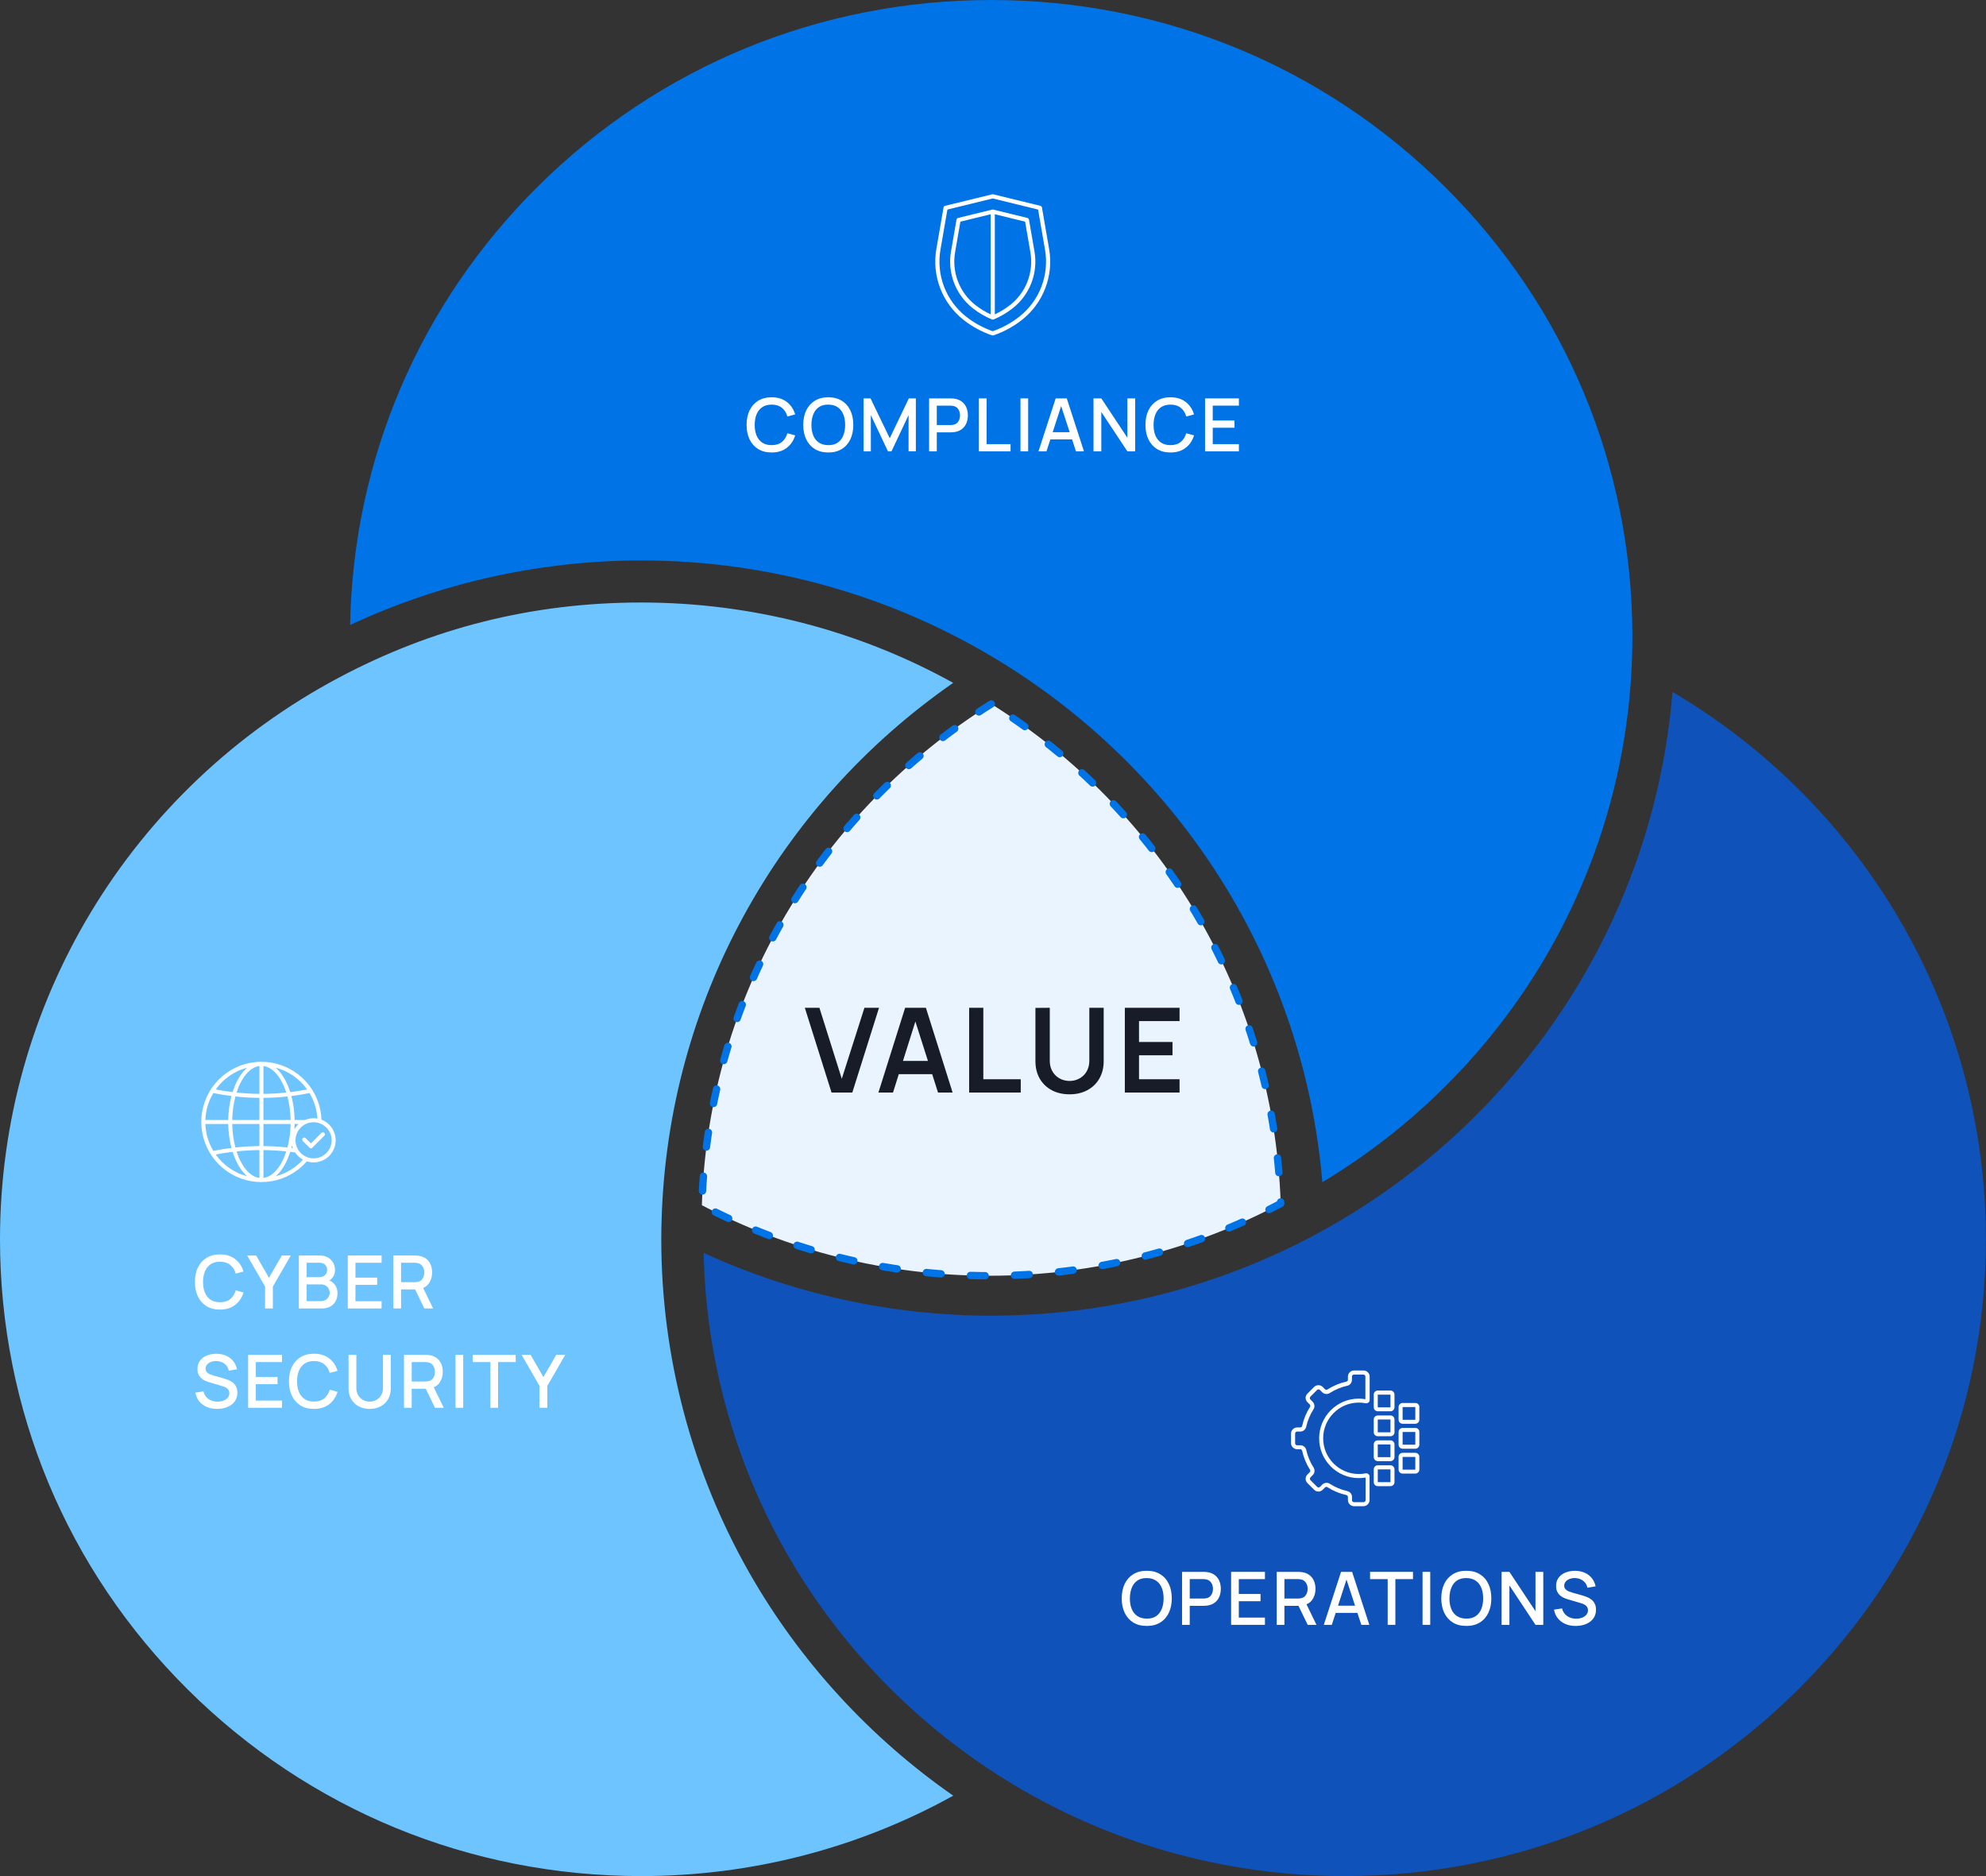
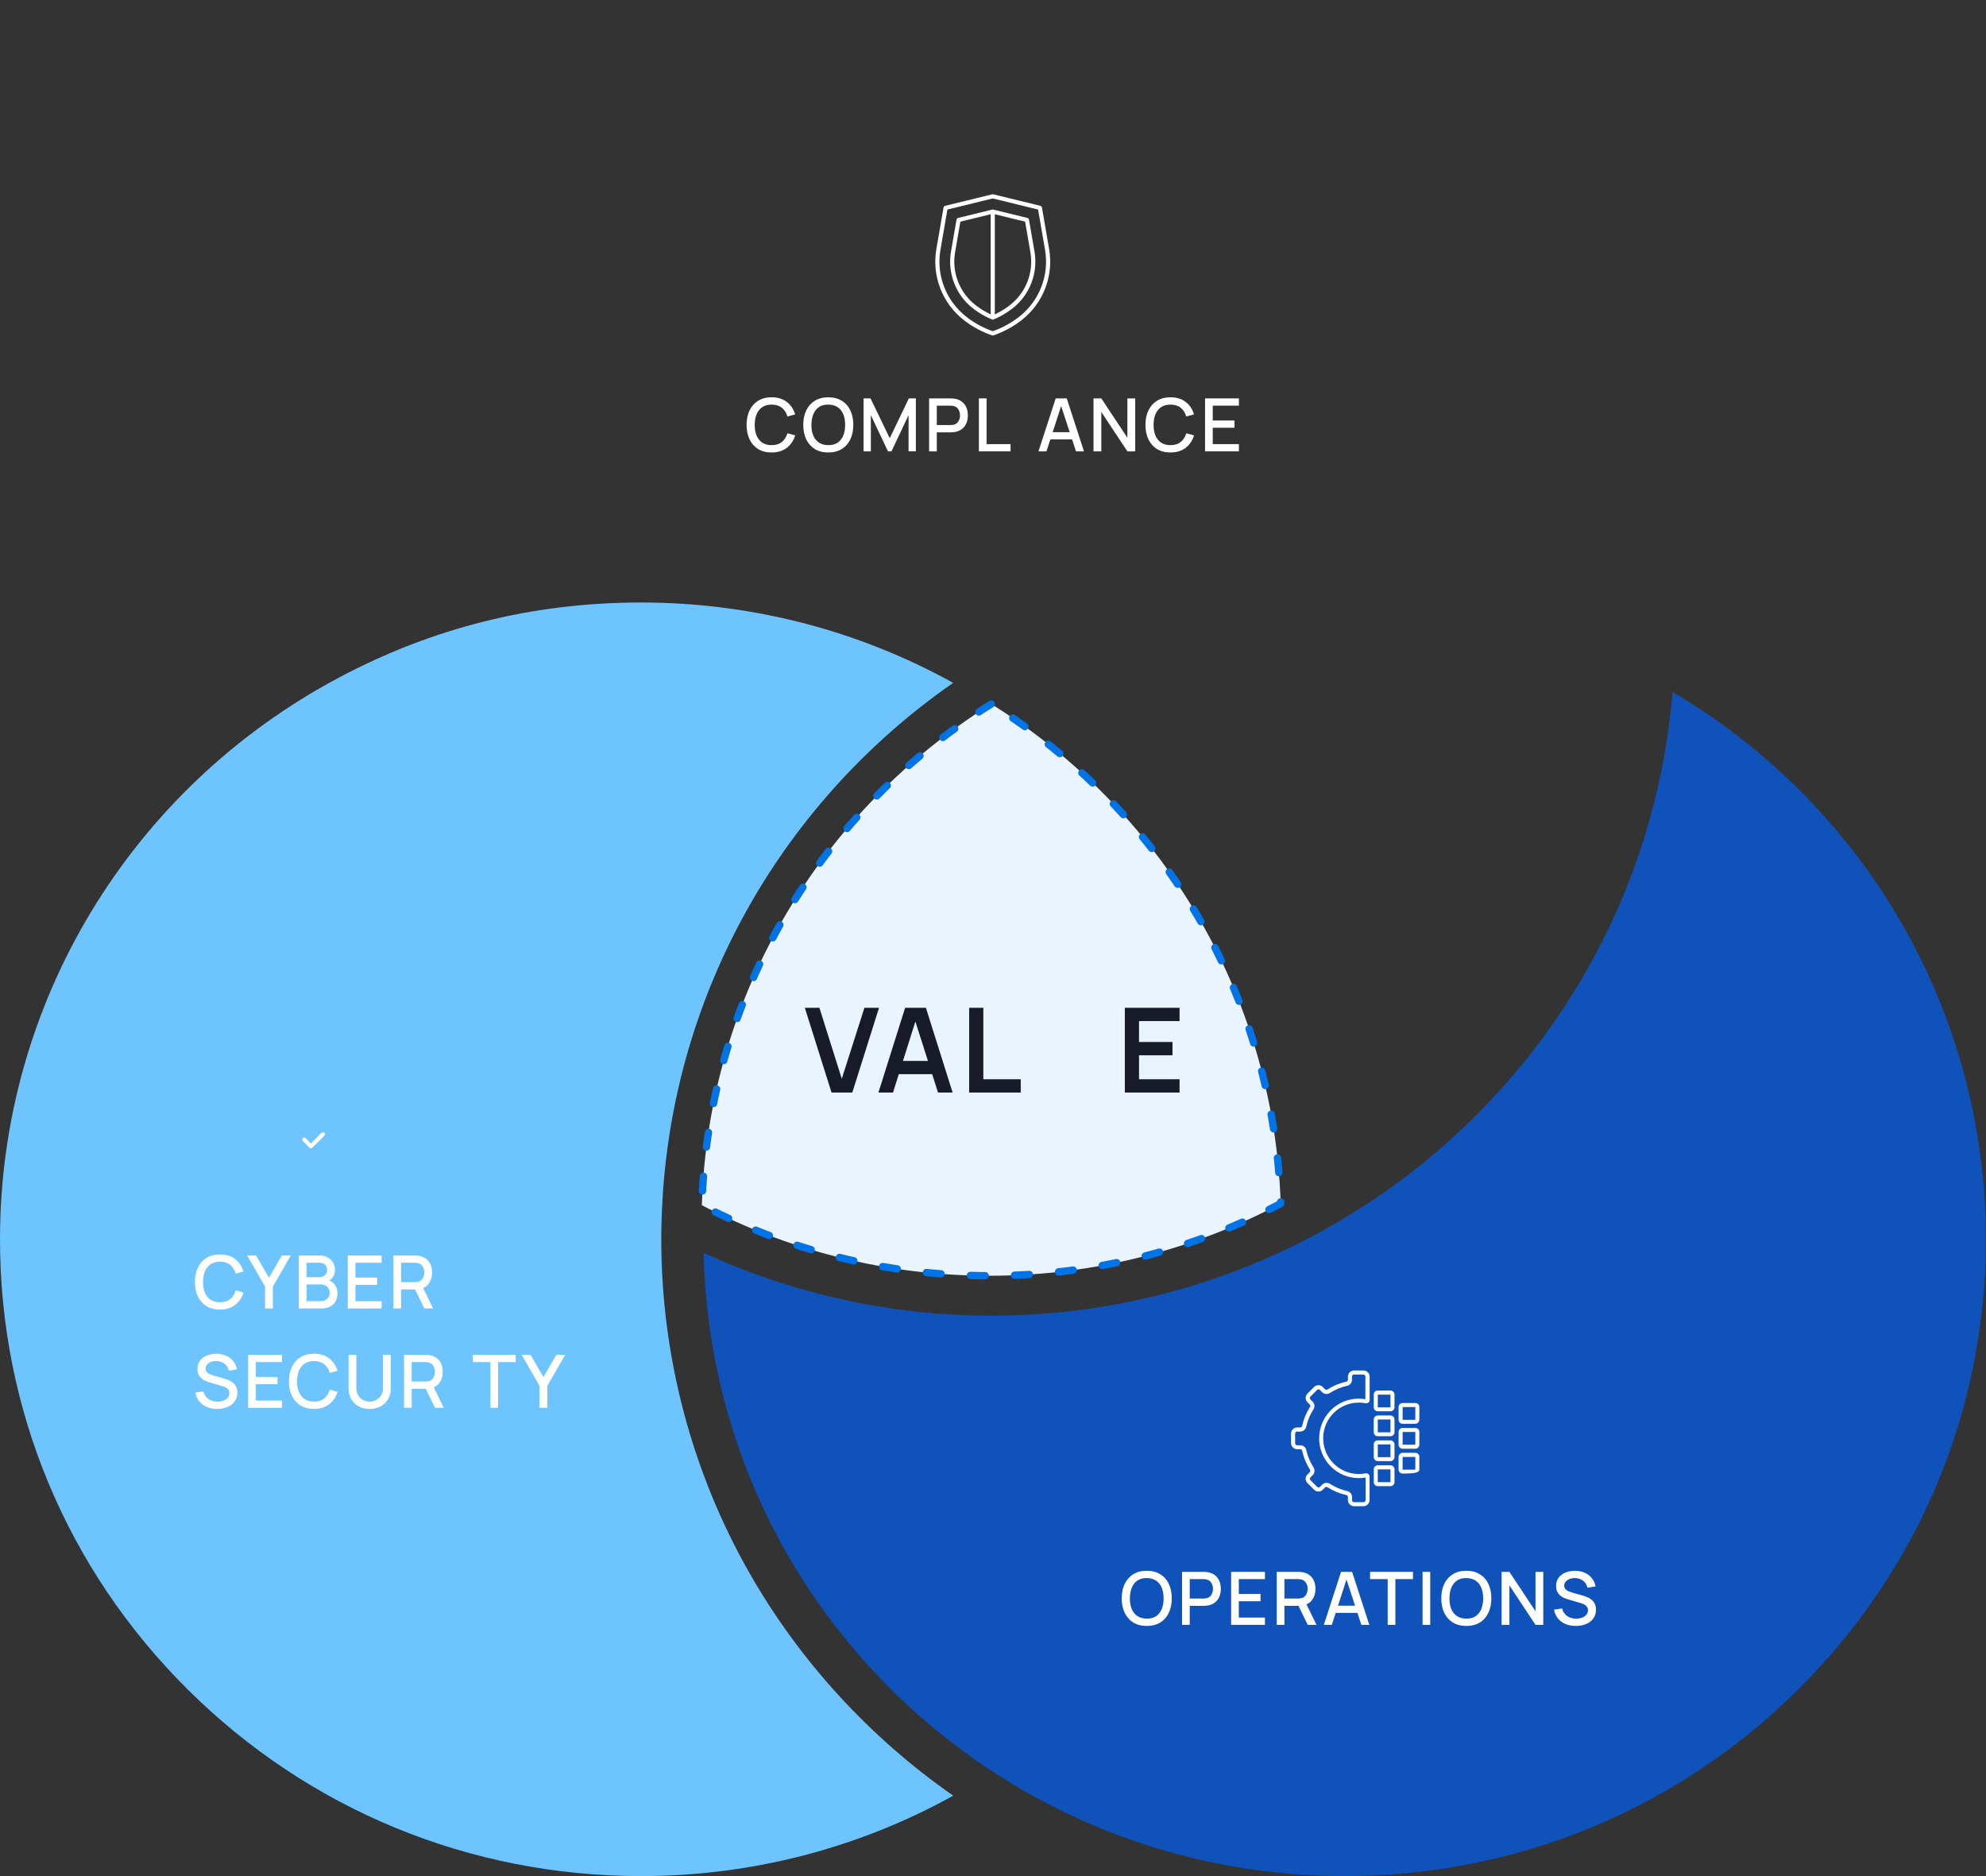
<svg xmlns="http://www.w3.org/2000/svg" width="540" height="510" viewBox="0 0 540 510" fill="none">
  <rect x="0" y="0" width="540" height="510" fill="#333333" stroke="none" />
  <g clip-path="url(#clip0_6367_4463)">
-     <path d="M269.518 0C222.956 0 179.17 18.002 146.234 50.704C114.075 82.635 96.017 124.853 95.197 169.9C119.816 158.399 146.982 152.356 174.35 152.356C209.372 152.356 243.517 162.099 273.058 180.515C322.843 211.561 354.686 263.708 359.549 321.37C382.744 307.454 402.486 288.267 417.004 265.451C433.58 239.406 442.832 209.318 443.767 178.429C443.825 176.443 443.854 174.7 443.854 173.1C443.854 126.868 425.724 83.393 392.787 50.69C359.866 18.002 316.08 0 269.518 0Z" fill="#0073E6" />
    <path d="M203.746 427.55C188.077 400.034 179.803 368.688 179.803 336.885C179.803 335.171 179.832 333.328 179.904 331.214C181.688 272.751 211.128 219.004 259.172 185.63C233.316 171.314 204.178 163.785 174.35 163.785C144.522 163.785 117.327 170.829 92.233 184.158C35.339 214.375 0 272.894 0 336.885C0 383.118 18.13 426.593 51.066 459.296C84.002 491.998 127.773 510 174.35 510C204.192 510 233.33 502.471 259.187 488.141C236.467 472.325 217.416 451.538 203.746 427.55Z" fill="#6DC4FF" />
    <path d="M454.76 188.073C452.343 217.718 442.746 246.421 426.731 271.566C409.522 298.611 385.42 320.87 357.045 335.942C355.463 336.785 353.808 337.628 352.168 338.443L351.966 338.543L351.894 338.571C350.499 339.257 349.016 339.957 347.491 340.657L346.757 340.986L346.513 341.1C345.218 341.686 343.894 342.272 342.57 342.829L342.268 342.957L341.621 343.229C338.326 344.6 334.987 345.9 331.707 347.058L331.289 347.201L331.045 347.286C329.635 347.772 328.196 348.258 326.771 348.715C326.368 348.844 325.965 348.972 325.548 349.101C324.21 349.515 322.901 349.915 321.591 350.286L321.203 350.401C320.929 350.486 320.656 350.558 320.368 350.644C318.584 351.144 316.958 351.587 315.404 351.972L315.318 352.001C313.649 352.415 311.936 352.83 310.095 353.23C309.85 353.287 309.605 353.33 309.361 353.387L308.943 353.472C307.62 353.758 306.282 354.03 304.943 354.287C304.411 354.387 303.893 354.487 303.361 354.587C302.094 354.815 300.828 355.03 299.548 355.244L299.087 355.315C298.742 355.373 298.396 355.43 298.051 355.487C296.252 355.758 294.612 355.987 293.015 356.187L292.799 356.216C291.13 356.416 289.403 356.616 287.49 356.801C287.159 356.83 286.813 356.858 286.482 356.887L285.964 356.93C284.684 357.044 283.403 357.144 282.123 357.23C281.518 357.273 280.914 357.301 280.31 357.344C279.043 357.416 277.792 357.473 276.525 357.516H276.022C275.633 357.544 275.259 357.573 274.871 357.573C272.885 357.63 271.13 357.659 269.475 357.659C242.496 357.659 215.66 351.772 191.314 340.571C191.919 369.131 199.646 397.19 213.732 421.935C227.977 446.966 248.481 468.282 273.029 483.583C300.742 500.871 332.757 510 365.621 510C412.184 510 455.969 491.998 488.905 459.296C521.841 426.593 539.971 383.132 539.971 336.885C539.971 275.466 507.539 219.247 454.717 188.059L454.76 188.073Z" fill="#0F52BA" />
    <path d="M269.533 191.373C223.575 220.033 192.595 270.18 190.84 327.627C214.207 339.857 240.827 346.801 269.087 346.801C297.346 346.801 324.642 339.7 348.225 327.17C346.326 269.923 315.376 219.976 269.533 191.387V191.373Z" fill="#EAF4FF" stroke="#0073E6" stroke-width="2" stroke-linecap="round" stroke-linejoin="round" stroke-dasharray="4 8" />
    <path d="M305.847 297V273.96H320.727V277.576H309.703V283.256H318.807V286.872H309.703V293.384H320.727V297H305.847Z" fill="#181C28" />
-     <path d="M290.816 297.48C288.981 297.48 287.365 297.107 285.968 296.36C284.581 295.613 283.493 294.563 282.704 293.208C281.925 291.853 281.536 290.264 281.536 288.44V273.992L285.44 273.96V288.344C285.44 289.208 285.584 289.981 285.872 290.664C286.17 291.347 286.57 291.928 287.072 292.408C287.573 292.877 288.149 293.235 288.8 293.48C289.45 293.725 290.122 293.848 290.816 293.848C291.53 293.848 292.208 293.725 292.848 293.48C293.498 293.224 294.074 292.861 294.576 292.392C295.077 291.912 295.472 291.331 295.76 290.648C296.048 289.965 296.192 289.197 296.192 288.344V273.96H300.096V288.44C300.096 290.264 299.701 291.853 298.912 293.208C298.133 294.563 297.045 295.613 295.648 296.36C294.261 297.107 292.65 297.48 290.816 297.48Z" fill="#181C28" />
    <path d="M263.513 297V273.96H267.369V293.384H277.545V297H263.513Z" fill="#181C28" />
    <path d="M238.844 297L246.108 273.96H251.756L259.02 297H255.052L248.46 276.328H249.324L242.812 297H238.844ZM242.892 292.008V288.408H254.988V292.008H242.892Z" fill="#181C28" />
    <path d="M226.098 297L218.834 273.96H222.802L228.882 293.256L235.042 273.96H239.01L231.746 297H226.098Z" fill="#181C28" />
-     <path d="M87.416 304.375C87.273 300.571 85.807 296.937 83.271 294.098C80.736 291.26 77.289 289.395 73.525 288.825C69.762 288.255 65.918 289.016 62.655 290.977C59.393 292.937 56.917 295.975 55.654 299.565C54.391 303.156 54.42 307.075 55.737 310.646C57.054 314.217 59.575 317.217 62.866 319.129C66.158 321.041 70.013 321.744 73.768 321.118C77.522 320.491 80.94 318.575 83.433 315.698C84.022 315.889 84.637 315.987 85.256 315.987C86.66 315.989 88.019 315.499 89.099 314.602C90.179 313.706 90.91 312.459 91.167 311.08C91.424 309.7 91.189 308.274 90.504 307.049C89.819 305.824 88.726 304.878 87.416 304.375ZM58.008 312.856C56.674 310.644 55.927 308.128 55.838 305.547H62.057C62.088 307.744 62.383 309.929 62.935 312.056C61.325 312.255 59.674 312.522 58.008 312.856ZM58.008 297.141C59.636 297.47 61.288 297.738 62.935 297.944C62.383 300.071 62.089 302.256 62.057 304.453H55.838C55.928 301.871 56.675 299.354 58.008 297.141ZM63.151 305.547H70.537V311.551C68.357 311.568 66.18 311.695 64.014 311.932C63.471 309.846 63.181 307.702 63.151 305.547V305.547ZM70.537 304.454H63.151C63.181 302.299 63.471 300.155 64.014 298.07C66.18 298.305 68.355 298.432 70.537 298.45V304.454ZM71.63 305.547H79.016C78.986 307.703 78.696 309.846 78.153 311.932C75.986 311.696 73.809 311.569 71.63 311.551V305.547ZM71.63 304.454V298.449C73.81 298.431 75.987 298.305 78.153 298.069C78.696 300.155 78.986 302.298 79.016 304.453L71.63 304.454ZM71.63 297.356V289.786C74.255 290.129 76.531 292.932 77.841 297.001C75.779 297.219 73.709 297.337 71.63 297.355V297.356ZM70.537 289.786V297.355C68.463 297.338 66.392 297.22 64.326 297.002C65.636 292.932 67.913 290.131 70.537 289.786V289.786ZM70.537 312.645V320.215C67.913 319.871 65.636 317.069 64.327 313C66.383 312.781 68.458 312.662 70.537 312.644V312.645ZM71.63 320.215V312.644C73.708 312.662 75.783 312.781 77.841 312.999C76.531 317.068 74.254 319.869 71.63 320.214V320.215ZM79.41 311.344C79.47 311.603 79.547 311.857 79.641 312.106C79.502 312.087 79.367 312.07 79.233 312.053C79.294 311.819 79.353 311.582 79.41 311.344ZM80.11 305.548H81.209C80.749 305.968 80.357 306.456 80.047 306.996C80.08 306.52 80.101 306.036 80.11 305.547V305.548ZM82.918 304.454H80.11C80.079 302.257 79.784 300.072 79.232 297.945C80.879 297.74 82.53 297.472 84.157 297.143C85.423 299.246 86.16 301.623 86.306 304.072C85.164 303.868 83.987 304 82.918 304.453V304.454ZM83.507 296.156C81.989 296.452 80.452 296.696 78.919 296.882C78.007 294.012 76.63 291.685 74.972 290.248C78.424 291.153 81.445 293.245 83.507 296.156ZM67.195 290.248C65.538 291.686 64.159 294.012 63.248 296.883C61.714 296.695 60.177 296.452 58.659 296.156C60.721 293.244 63.743 291.151 67.194 290.247L67.195 290.248ZM58.659 313.844C60.211 313.543 61.749 313.3 63.248 313.119C64.159 315.989 65.536 318.316 67.194 319.752C63.742 318.847 60.721 316.755 58.659 313.844ZM74.983 319.745C76.637 318.307 78.011 315.982 78.92 313.116C79.34 313.166 79.782 313.226 80.254 313.294C80.793 314.107 81.521 314.777 82.377 315.246C80.401 317.432 77.832 318.995 74.983 319.745ZM85.256 314.894C84.284 314.893 83.335 314.605 82.527 314.065C81.719 313.525 81.089 312.757 80.718 311.859C80.346 310.962 80.249 309.974 80.438 309.021C80.628 308.068 81.096 307.192 81.783 306.505C82.47 305.818 83.346 305.35 84.299 305.16C85.252 304.97 86.24 305.068 87.138 305.439C88.035 305.811 88.803 306.441 89.343 307.249C89.883 308.056 90.172 309.006 90.172 309.978C90.171 311.282 89.653 312.532 88.731 313.453C87.81 314.375 86.56 314.893 85.256 314.894Z" fill="white" />
    <path d="M87.409 307.965L84.54 310.834L83.106 309.401C83.004 309.298 82.865 309.241 82.72 309.241C82.575 309.241 82.436 309.298 82.333 309.401C82.231 309.503 82.173 309.643 82.173 309.788C82.173 309.933 82.231 310.072 82.333 310.174L84.153 311.994C84.204 312.045 84.264 312.085 84.33 312.113C84.397 312.14 84.468 312.154 84.539 312.154C84.611 312.154 84.682 312.14 84.749 312.113C84.815 312.085 84.875 312.045 84.926 311.994L88.182 308.738C88.234 308.687 88.276 308.627 88.305 308.56C88.333 308.494 88.348 308.422 88.349 308.349C88.35 308.277 88.336 308.205 88.308 308.137C88.281 308.07 88.24 308.009 88.189 307.958C88.137 307.906 88.076 307.866 88.009 307.838C87.942 307.811 87.87 307.797 87.797 307.798C87.725 307.798 87.653 307.813 87.586 307.842C87.519 307.871 87.459 307.912 87.409 307.965Z" fill="white" />
    <path d="M146.698 382.7V376.75L141.828 368.3H144.268L147.758 374.35L151.248 368.3H153.688L148.818 376.75V382.7H146.698Z" fill="white" />
    <path d="M133.342 382.7V370.27H128.552V368.3H140.222V370.27H135.432V382.7H133.342Z" fill="white" />
-     <path d="M123.859 382.7V368.3H125.949V382.7H123.859Z" fill="white" />
    <path d="M109.852 382.7V368.3H115.672C115.812 368.3 115.985 368.307 116.192 368.32C116.398 368.327 116.595 368.347 116.782 368.38C117.582 368.507 118.248 368.78 118.782 369.2C119.322 369.62 119.725 370.15 119.992 370.79C120.258 371.43 120.392 372.137 120.392 372.91C120.392 374.057 120.098 375.047 119.512 375.88C118.925 376.707 118.045 377.223 116.872 377.43L116.022 377.53H111.942V382.7H109.852ZM118.272 382.7L115.432 376.84L117.542 376.3L120.662 382.7H118.272ZM111.942 375.55H115.592C115.725 375.55 115.872 375.543 116.032 375.53C116.198 375.517 116.355 375.493 116.502 375.46C116.928 375.36 117.272 375.177 117.532 374.91C117.792 374.637 117.978 374.323 118.092 373.97C118.205 373.617 118.262 373.263 118.262 372.91C118.262 372.557 118.205 372.207 118.092 371.86C117.978 371.507 117.792 371.197 117.532 370.93C117.272 370.657 116.928 370.47 116.502 370.37C116.355 370.33 116.198 370.303 116.032 370.29C115.872 370.277 115.725 370.27 115.592 370.27H111.942V375.55Z" fill="white" />
    <path d="M100.514 383C99.388 383 98.391 382.77 97.524 382.31C96.664 381.843 95.991 381.193 95.504 380.36C95.018 379.52 94.774 378.533 94.774 377.4V368.31L96.894 368.3V377.29C96.894 377.903 96.998 378.443 97.204 378.91C97.411 379.377 97.688 379.767 98.034 380.08C98.381 380.393 98.768 380.63 99.194 380.79C99.628 380.95 100.068 381.03 100.514 381.03C100.968 381.03 101.408 380.95 101.834 380.79C102.268 380.623 102.658 380.383 103.004 380.07C103.351 379.757 103.624 379.367 103.824 378.9C104.031 378.433 104.134 377.897 104.134 377.29V368.3H106.254V377.4C106.254 378.527 106.011 379.51 105.524 380.35C105.038 381.19 104.361 381.843 103.494 382.31C102.634 382.77 101.641 383 100.514 383Z" fill="white" />
    <path d="M85.375 383C83.935 383 82.708 382.687 81.695 382.06C80.682 381.427 79.905 380.547 79.365 379.42C78.832 378.293 78.565 376.987 78.565 375.5C78.565 374.013 78.832 372.707 79.365 371.58C79.905 370.453 80.682 369.577 81.695 368.95C82.708 368.317 83.935 368 85.375 368C87.035 368 88.408 368.42 89.495 369.26C90.588 370.1 91.348 371.23 91.775 372.65L89.655 373.22C89.375 372.213 88.875 371.423 88.155 370.85C87.442 370.277 86.515 369.99 85.375 369.99C84.355 369.99 83.505 370.22 82.825 370.68C82.145 371.14 81.632 371.783 81.285 372.61C80.945 373.437 80.775 374.4 80.775 375.5C80.768 376.6 80.935 377.563 81.275 378.39C81.622 379.217 82.135 379.86 82.815 380.32C83.502 380.78 84.355 381.01 85.375 381.01C86.515 381.01 87.442 380.723 88.155 380.15C88.875 379.57 89.375 378.78 89.655 377.78L91.775 378.35C91.348 379.77 90.588 380.9 89.495 381.74C88.408 382.58 87.035 383 85.375 383Z" fill="white" />
    <path d="M67.471 382.7V368.3H76.671V370.27H69.561V374.31H75.471V376.28H69.561V380.73H76.671V382.7H67.471Z" fill="white" />
    <path d="M59.02 383C57.987 383 57.053 382.823 56.22 382.47C55.393 382.11 54.71 381.6 54.17 380.94C53.636 380.273 53.29 379.483 53.13 378.57L55.31 378.24C55.53 379.12 55.99 379.807 56.69 380.3C57.39 380.787 58.206 381.03 59.14 381.03C59.72 381.03 60.253 380.94 60.74 380.76C61.227 380.573 61.617 380.31 61.91 379.97C62.21 379.623 62.36 379.21 62.36 378.73C62.36 378.47 62.313 378.24 62.22 378.04C62.133 377.84 62.01 377.667 61.85 377.52C61.697 377.367 61.507 377.237 61.28 377.13C61.06 377.017 60.816 376.92 60.55 376.84L56.86 375.75C56.5 375.643 56.133 375.507 55.76 375.34C55.386 375.167 55.043 374.943 54.73 374.67C54.423 374.39 54.173 374.047 53.98 373.64C53.786 373.227 53.69 372.727 53.69 372.14C53.69 371.253 53.916 370.503 54.37 369.89C54.83 369.27 55.45 368.803 56.23 368.49C57.01 368.17 57.883 368.01 58.85 368.01C59.823 368.023 60.693 368.197 61.46 368.53C62.233 368.863 62.873 369.343 63.38 369.97C63.893 370.59 64.246 371.343 64.44 372.23L62.2 372.61C62.1 372.07 61.886 371.607 61.56 371.22C61.233 370.827 60.833 370.527 60.36 370.32C59.886 370.107 59.373 369.997 58.82 369.99C58.286 369.977 57.797 370.057 57.35 370.23C56.91 370.403 56.556 370.647 56.29 370.96C56.03 371.273 55.9 371.633 55.9 372.04C55.9 372.44 56.017 372.763 56.25 373.01C56.483 373.257 56.77 373.453 57.11 373.6C57.456 373.74 57.8 373.857 58.14 373.95L60.8 374.7C61.133 374.793 61.51 374.92 61.93 375.08C62.357 375.233 62.767 375.45 63.16 375.73C63.56 376.01 63.89 376.383 64.15 376.85C64.41 377.31 64.54 377.89 64.54 378.59C64.54 379.317 64.393 379.957 64.1 380.51C63.806 381.057 63.403 381.517 62.89 381.89C62.383 382.257 61.797 382.533 61.13 382.72C60.463 382.907 59.76 383 59.02 383Z" fill="white" />
    <path d="M106.961 355.7V341.3H112.781C112.921 341.3 113.094 341.307 113.301 341.32C113.508 341.327 113.704 341.347 113.891 341.38C114.691 341.507 115.358 341.78 115.891 342.2C116.431 342.62 116.834 343.15 117.101 343.79C117.368 344.43 117.501 345.137 117.501 345.91C117.501 347.057 117.208 348.047 116.621 348.88C116.034 349.707 115.154 350.223 113.981 350.43L113.131 350.53H109.051V355.7H106.961ZM115.381 355.7L112.541 349.84L114.651 349.3L117.771 355.7H115.381ZM109.051 348.55H112.701C112.834 348.55 112.981 348.543 113.141 348.53C113.308 348.517 113.464 348.493 113.611 348.46C114.038 348.36 114.381 348.177 114.641 347.91C114.901 347.637 115.088 347.323 115.201 346.97C115.314 346.617 115.371 346.263 115.371 345.91C115.371 345.557 115.314 345.207 115.201 344.86C115.088 344.507 114.901 344.197 114.641 343.93C114.381 343.657 114.038 343.47 113.611 343.37C113.464 343.33 113.308 343.303 113.141 343.29C112.981 343.277 112.834 343.27 112.701 343.27H109.051V348.55Z" fill="white" />
    <path d="M94.56 355.7V341.3H103.76V343.27H96.65V347.31H102.56V349.28H96.65V353.73H103.76V355.7H94.56Z" fill="white" />
    <path d="M81.259 355.7V341.3H86.919C87.833 341.3 88.599 341.487 89.219 341.86C89.839 342.233 90.306 342.717 90.619 343.31C90.933 343.897 91.089 344.517 91.089 345.17C91.089 345.963 90.893 346.643 90.499 347.21C90.113 347.777 89.589 348.163 88.929 348.37L88.909 347.88C89.829 348.107 90.536 348.55 91.029 349.21C91.523 349.863 91.769 350.627 91.769 351.5C91.769 352.347 91.599 353.083 91.259 353.71C90.926 354.337 90.436 354.827 89.789 355.18C89.149 355.527 88.373 355.7 87.459 355.7H81.259ZM83.379 353.71H87.139C87.613 353.71 88.036 353.62 88.409 353.44C88.789 353.26 89.086 353.003 89.299 352.67C89.519 352.33 89.629 351.927 89.629 351.46C89.629 351.027 89.533 350.637 89.339 350.29C89.153 349.937 88.879 349.66 88.519 349.46C88.166 349.253 87.749 349.15 87.269 349.15H83.379V353.71ZM83.379 347.18H86.889C87.276 347.18 87.623 347.103 87.929 346.95C88.243 346.79 88.489 346.563 88.669 346.27C88.856 345.97 88.949 345.61 88.949 345.19C88.949 344.63 88.763 344.17 88.389 343.81C88.016 343.45 87.516 343.27 86.889 343.27H83.379V347.18Z" fill="white" />
    <path d="M72.074 355.7V349.75L67.204 341.3H69.644L73.134 347.35L76.624 341.3H79.064L74.194 349.75V355.7H72.074Z" fill="white" />
    <path d="M59.81 356C58.37 356 57.143 355.687 56.13 355.06C55.117 354.427 54.34 353.547 53.8 352.42C53.267 351.293 53 349.987 53 348.5C53 347.013 53.267 345.707 53.8 344.58C54.34 343.453 55.117 342.577 56.13 341.95C57.143 341.317 58.37 341 59.81 341C61.47 341 62.843 341.42 63.93 342.26C65.023 343.1 65.783 344.23 66.21 345.65L64.09 346.22C63.81 345.213 63.31 344.423 62.59 343.85C61.877 343.277 60.95 342.99 59.81 342.99C58.79 342.99 57.94 343.22 57.26 343.68C56.58 344.14 56.067 344.783 55.72 345.61C55.38 346.437 55.21 347.4 55.21 348.5C55.203 349.6 55.37 350.563 55.71 351.39C56.057 352.217 56.57 352.86 57.25 353.32C57.937 353.78 58.79 354.01 59.81 354.01C60.95 354.01 61.877 353.723 62.59 353.15C63.31 352.57 63.81 351.78 64.09 350.78L66.21 351.35C65.783 352.77 65.023 353.9 63.93 354.74C62.843 355.58 61.47 356 59.81 356Z" fill="white" />
    <path d="M285.248 67.627L283.31 56.408C283.292 56.3 283.242 56.2 283.166 56.119C283.091 56.039 282.994 55.982 282.888 55.956L270.064 52.816C269.976 52.795 269.884 52.795 269.796 52.816L256.972 55.956C256.866 55.982 256.769 56.039 256.694 56.119C256.619 56.2 256.569 56.3 256.55 56.408L254.612 67.627C253.977 71.219 254.33 74.916 255.633 78.323C256.935 81.73 259.139 84.719 262.007 86.972C264.333 88.798 266.95 90.218 269.749 91.171C269.867 91.21 269.994 91.21 270.112 91.171C272.911 90.218 275.529 88.798 277.854 86.972C280.723 84.719 282.926 81.73 284.228 78.323C285.53 74.916 285.883 71.219 285.248 67.627ZM277.158 86.081C274.983 87.789 272.541 89.126 269.931 90.038C267.32 89.126 264.878 87.789 262.704 86.081C259.996 83.954 257.917 81.132 256.688 77.916C255.46 74.7 255.127 71.21 255.727 67.82L257.6 56.967L269.931 53.947L282.26 56.966L284.134 67.819C284.734 71.209 284.402 74.699 283.173 77.915C281.944 81.132 279.865 83.954 277.158 86.081Z" fill="white" />
    <path d="M279.782 59.701C279.763 59.593 279.713 59.492 279.638 59.412C279.563 59.332 279.466 59.275 279.359 59.249L270.065 56.973C269.977 56.951 269.885 56.951 269.796 56.973L260.502 59.248C260.395 59.275 260.298 59.331 260.223 59.412C260.148 59.492 260.098 59.592 260.079 59.701L258.591 68.314C258.082 71.186 258.362 74.143 259.402 76.869C260.441 79.594 262.201 81.986 264.494 83.79C266.088 85.04 267.844 86.068 269.715 86.846C269.853 86.903 270.008 86.903 270.147 86.846C272.017 86.068 273.773 85.04 275.367 83.79C277.66 81.986 279.42 79.594 280.46 76.869C281.499 74.143 281.779 71.186 281.27 68.314L279.782 59.701ZM259.706 68.507L261.13 60.258L269.366 58.242V85.459C267.881 84.768 266.481 83.91 265.192 82.9C263.059 81.222 261.423 78.997 260.457 76.462C259.49 73.927 259.231 71.178 259.706 68.507ZM274.671 82.9C273.382 83.91 271.981 84.768 270.496 85.459V58.242L278.733 60.258L280.157 68.507C280.632 71.178 280.372 73.927 279.406 76.462C278.439 78.997 276.803 81.222 274.671 82.9Z" fill="white" />
    <path d="M327.66 122.7V108.3H336.86V110.27H329.75V114.31H335.66V116.28H329.75V120.73H336.86V122.7H327.66Z" fill="white" />
    <path d="M318.261 123C316.821 123 315.594 122.687 314.581 122.06C313.567 121.427 312.791 120.547 312.251 119.42C311.717 118.293 311.451 116.987 311.451 115.5C311.451 114.013 311.717 112.707 312.251 111.58C312.791 110.453 313.567 109.577 314.581 108.95C315.594 108.317 316.821 108 318.261 108C319.921 108 321.294 108.42 322.381 109.26C323.474 110.1 324.234 111.23 324.661 112.65L322.541 113.22C322.261 112.213 321.761 111.423 321.041 110.85C320.327 110.277 319.401 109.99 318.261 109.99C317.241 109.99 316.391 110.22 315.711 110.68C315.031 111.14 314.517 111.783 314.171 112.61C313.831 113.437 313.661 114.4 313.661 115.5C313.654 116.6 313.821 117.563 314.161 118.39C314.507 119.217 315.021 119.86 315.701 120.32C316.387 120.78 317.241 121.01 318.261 121.01C319.401 121.01 320.327 120.723 321.041 120.15C321.761 119.57 322.261 118.78 322.541 117.78L324.661 118.35C324.234 119.77 323.474 120.9 322.381 121.74C321.294 122.58 319.921 123 318.261 123Z" fill="white" />
    <path d="M297.33 122.7V108.3H299.45L306.54 119V108.3H308.66V122.7H306.54L299.45 111.99V122.7H297.33Z" fill="white" />
    <path d="M282.366 122.7L287.046 108.3H290.056L294.736 122.7H292.566L288.256 109.56H288.796L284.536 122.7H282.366ZM284.796 119.45V117.49H292.316V119.45H284.796Z" fill="white" />
-     <path d="M277.473 122.7V108.3H279.563V122.7H277.473Z" fill="white" />
    <path d="M266.165 122.7V108.3H268.255V120.73H274.775V122.7H266.165Z" fill="white" />
    <path d="M252.626 122.7V108.3H258.446C258.586 108.3 258.759 108.307 258.966 108.32C259.173 108.327 259.369 108.347 259.556 108.38C260.356 108.507 261.023 108.78 261.556 109.2C262.096 109.62 262.499 110.15 262.766 110.79C263.033 111.43 263.166 112.137 263.166 112.91C263.166 113.69 263.033 114.4 262.766 115.04C262.499 115.68 262.096 116.21 261.556 116.63C261.023 117.05 260.356 117.323 259.556 117.45C259.369 117.477 259.169 117.497 258.956 117.51C258.749 117.523 258.579 117.53 258.446 117.53H254.716V122.7H252.626ZM254.716 115.55H258.366C258.499 115.55 258.646 115.543 258.806 115.53C258.973 115.517 259.129 115.493 259.276 115.46C259.703 115.36 260.046 115.177 260.306 114.91C260.566 114.637 260.753 114.323 260.866 113.97C260.979 113.617 261.036 113.263 261.036 112.91C261.036 112.557 260.979 112.207 260.866 111.86C260.753 111.507 260.566 111.197 260.306 110.93C260.046 110.657 259.703 110.47 259.276 110.37C259.129 110.33 258.973 110.303 258.806 110.29C258.646 110.277 258.499 110.27 258.366 110.27H254.716V115.55Z" fill="white" />
    <path d="M234.814 122.7V108.3H236.704L241.924 119.13L247.114 108.3H249.024V122.69H247.044V112.84L242.394 122.7H241.444L236.784 112.84V122.7H234.814Z" fill="white" />
    <path d="M225.219 123C223.779 123 222.553 122.687 221.539 122.06C220.526 121.427 219.749 120.547 219.209 119.42C218.676 118.293 218.409 116.987 218.409 115.5C218.409 114.013 218.676 112.707 219.209 111.58C219.749 110.453 220.526 109.577 221.539 108.95C222.553 108.317 223.779 108 225.219 108C226.653 108 227.876 108.317 228.889 108.95C229.909 109.577 230.686 110.453 231.219 111.58C231.753 112.707 232.019 114.013 232.019 115.5C232.019 116.987 231.753 118.293 231.219 119.42C230.686 120.547 229.909 121.427 228.889 122.06C227.876 122.687 226.653 123 225.219 123ZM225.219 121.01C226.239 121.023 227.086 120.8 227.759 120.34C228.439 119.873 228.949 119.227 229.289 118.4C229.629 117.567 229.799 116.6 229.799 115.5C229.799 114.4 229.629 113.44 229.289 112.62C228.949 111.793 228.439 111.15 227.759 110.69C227.086 110.23 226.239 109.997 225.219 109.99C224.199 109.977 223.349 110.2 222.669 110.66C221.996 111.12 221.489 111.767 221.149 112.6C220.809 113.433 220.636 114.4 220.629 115.5C220.623 116.6 220.789 117.563 221.129 118.39C221.469 119.21 221.979 119.85 222.659 120.31C223.346 120.77 224.199 121.003 225.219 121.01Z" fill="white" />
    <path d="M209.81 123C208.37 123 207.143 122.687 206.13 122.06C205.117 121.427 204.34 120.547 203.8 119.42C203.267 118.293 203 116.987 203 115.5C203 114.013 203.267 112.707 203.8 111.58C204.34 110.453 205.117 109.577 206.13 108.95C207.143 108.317 208.37 108 209.81 108C211.47 108 212.843 108.42 213.93 109.26C215.023 110.1 215.783 111.23 216.21 112.65L214.09 113.22C213.81 112.213 213.31 111.423 212.59 110.85C211.877 110.277 210.95 109.99 209.81 109.99C208.79 109.99 207.94 110.22 207.26 110.68C206.58 111.14 206.067 111.783 205.72 112.61C205.38 113.437 205.21 114.4 205.21 115.5C205.203 116.6 205.37 117.563 205.71 118.39C206.057 119.217 206.57 119.86 207.25 120.32C207.937 120.78 208.79 121.01 209.81 121.01C210.95 121.01 211.877 120.723 212.59 120.15C213.31 119.57 213.81 118.78 214.09 117.78L216.21 118.35C215.783 119.77 215.023 120.9 213.93 121.74C212.843 122.58 211.47 123 209.81 123Z" fill="white" />
    <path d="M369.469 400.696C364.119 400.696 359.772 396.345 359.772 390.989C359.772 385.633 364.119 381.281 369.469 381.281C370.094 381.281 370.718 381.348 371.32 381.46C371.869 381.557 372.412 381.16 372.412 380.602V374.207C372.412 373.761 372.234 373.359 371.922 373.047C371.609 372.734 371.186 372.556 370.762 372.556H368.154C367.708 372.556 367.307 372.734 366.995 373.047C366.683 373.359 366.504 373.783 366.504 374.207V375.077C366.504 375.211 366.46 375.323 366.371 375.412C366.281 375.501 366.17 375.568 366.059 375.591C364.231 375.992 362.514 376.706 360.953 377.711C360.842 377.778 360.731 377.8 360.597 377.8C360.463 377.8 360.352 377.733 360.262 377.644L359.638 377.019C359.326 376.706 358.903 376.55 358.479 376.55C358.033 376.55 357.632 376.729 357.32 377.019L355.492 378.849C355.18 379.161 355.001 379.585 355.001 380.009C355.001 380.456 355.18 380.857 355.492 381.17L356.116 381.795C356.205 381.884 356.25 381.995 356.272 382.129C356.294 382.263 356.25 382.375 356.183 382.486C355.18 384.048 354.466 385.789 354.065 387.597C354.043 387.731 353.976 387.842 353.887 387.909C353.798 387.998 353.664 388.043 353.552 388.043H352.683C352.237 388.043 351.836 388.222 351.524 388.534C351.212 388.846 351.033 389.27 351.033 389.717V392.305C351.033 392.752 351.212 393.154 351.524 393.466C351.836 393.778 352.259 393.957 352.683 393.957H353.552C353.686 393.957 353.798 394.002 353.887 394.091C353.976 394.18 354.043 394.292 354.065 394.403C354.466 396.233 355.18 397.952 356.183 399.514C356.25 399.625 356.272 399.737 356.272 399.871C356.25 399.982 356.205 400.116 356.116 400.205L355.492 400.83C355.18 401.143 355.001 401.567 355.001 401.991C355.001 402.437 355.18 402.839 355.492 403.151L357.32 404.981C357.632 405.294 358.055 405.472 358.479 405.472C358.925 405.472 359.326 405.294 359.638 404.981L360.262 404.356C360.352 404.267 360.463 404.222 360.597 404.2C360.731 404.178 360.842 404.222 360.953 404.289C362.514 405.294 364.253 406.008 366.059 406.409C366.192 406.432 366.304 406.499 366.371 406.588C366.46 406.677 366.482 406.811 366.504 406.923V407.793C366.504 408.239 366.683 408.641 366.995 408.953C367.307 409.266 367.73 409.444 368.154 409.444H370.74C371.186 409.444 371.587 409.266 371.899 408.953C372.211 408.641 372.39 408.217 372.39 407.793V401.376C372.39 400.817 371.847 400.421 371.297 400.518C370.718 400.652 370.094 400.696 369.469 400.696ZM371.297 407.815C371.297 407.972 371.23 408.105 371.141 408.195C371.03 408.306 370.896 408.351 370.762 408.351H368.154C368.02 408.351 367.864 408.284 367.775 408.195C367.664 408.083 367.619 407.949 367.619 407.815V406.945C367.619 406.566 367.485 406.209 367.262 405.918C367.017 405.628 366.705 405.427 366.326 405.338C364.632 404.959 363.027 404.289 361.578 403.352C361.266 403.151 360.887 403.062 360.508 403.107C360.129 403.151 359.794 403.307 359.527 403.575L358.903 404.2C358.791 404.312 358.657 404.356 358.524 404.356C358.39 404.356 358.234 404.289 358.145 404.2L356.317 402.37C356.205 402.259 356.161 402.125 356.161 401.991C356.161 401.857 356.227 401.701 356.317 401.611L356.941 400.987C357.208 400.719 357.387 400.362 357.409 400.005C357.454 399.625 357.364 399.246 357.164 398.933C356.227 397.483 355.559 395.854 355.18 394.18C355.113 393.823 354.912 393.488 354.6 393.243C354.31 392.997 353.954 392.886 353.575 392.886H352.683C352.527 392.886 352.393 392.819 352.304 392.73C352.192 392.618 352.148 392.484 352.148 392.35V389.694C352.148 389.561 352.215 389.404 352.304 389.315C352.415 389.204 352.549 389.159 352.683 389.159H353.552C353.931 389.159 354.288 389.025 354.578 388.802C354.868 388.556 355.068 388.222 355.157 387.865C355.536 386.168 356.205 384.562 357.141 383.111C357.342 382.799 357.431 382.419 357.387 382.04C357.342 381.661 357.186 381.326 356.918 381.058L356.294 380.433C356.183 380.322 356.138 380.188 356.138 380.054C356.138 379.92 356.205 379.764 356.294 379.674L358.122 377.845C358.234 377.733 358.368 377.688 358.501 377.688C358.635 377.688 358.791 377.755 358.88 377.845L359.504 378.469C359.772 378.737 360.106 378.893 360.485 378.938C360.864 378.983 361.243 378.893 361.555 378.693C363.004 377.755 364.632 377.086 366.304 376.706C366.683 376.639 366.995 376.439 367.24 376.126C367.485 375.836 367.597 375.457 367.597 375.1V374.207C367.597 374.051 367.664 373.917 367.753 373.828C367.864 373.716 367.998 373.671 368.132 373.671H370.718C370.851 373.671 371.008 373.738 371.097 373.828C371.208 373.939 371.253 374.073 371.253 374.207V380.366C370.651 380.255 370.049 380.21 369.402 380.21C363.517 380.21 358.68 385.053 358.68 391.011C358.68 396.97 363.517 401.812 369.469 401.812C370.094 401.812 370.718 401.768 371.32 401.656V407.815H371.297Z" fill="white" />
    <path d="M378.074 378.001H374.619C374.017 378.001 373.527 378.492 373.527 379.094V382.553C373.527 383.156 374.017 383.647 374.619 383.647H378.074C378.676 383.647 379.167 383.156 379.167 382.553V379.117C379.167 378.492 378.676 378.001 378.074 378.001ZM378.074 382.576H374.619V379.117H378.074V382.576Z" fill="white" />
    <path d="M378.074 384.785H374.619C374.017 384.785 373.527 385.276 373.527 385.878V389.337C373.527 389.94 374.017 390.431 374.619 390.431H378.074C378.676 390.431 379.167 389.94 379.167 389.337V385.878C379.167 385.276 378.676 384.785 378.074 384.785ZM378.074 389.36H374.619V385.878H378.074V389.36Z" fill="white" />
    <path d="M378.074 391.547H374.619C374.017 391.547 373.527 392.038 373.527 392.64V396.099C373.527 396.702 374.017 397.193 374.619 397.193H378.074C378.676 397.193 379.167 396.702 379.167 396.099V392.663C379.167 392.038 378.676 391.547 378.074 391.547ZM378.074 396.122H374.619V392.663H378.074V396.122Z" fill="white" />
    <path d="M378.074 398.331H374.619C374.017 398.331 373.527 398.822 373.527 399.424V402.906C373.527 403.508 374.017 403.999 374.619 403.999H378.074C378.676 403.999 379.167 403.508 379.167 402.906V399.447C379.167 398.822 378.676 398.331 378.074 398.331ZM378.074 402.906H374.619V399.447H378.074V402.906Z" fill="white" />
    <path d="M384.829 381.393H381.374C380.772 381.393 380.281 381.884 380.281 382.486V385.945C380.281 386.548 380.772 387.039 381.374 387.039H384.829C385.431 387.039 385.921 386.548 385.921 385.945V382.486C385.944 381.884 385.453 381.393 384.829 381.393ZM384.829 385.968H381.374V382.486H384.829V385.968Z" fill="white" />
    <path d="M384.829 388.177H381.374C380.772 388.177 380.281 388.668 380.281 389.27V392.73C380.281 393.332 380.772 393.823 381.374 393.823H384.829C385.431 393.823 385.921 393.332 385.921 392.73V389.27C385.944 388.668 385.453 388.177 384.829 388.177ZM384.829 392.73H381.374V389.27H384.829V392.73Z" fill="white" />
-     <path d="M384.829 394.939H381.374C380.772 394.939 380.281 395.43 380.281 396.032V399.491C380.281 400.094 380.772 400.585 381.374 400.585H384.829C385.431 400.585 385.921 400.094 385.921 399.491V396.032C385.944 395.43 385.453 394.939 384.829 394.939ZM384.829 399.514H381.374V396.055H384.829V399.514Z" fill="white" />
+     <path d="M384.829 394.939H381.374C380.772 394.939 380.281 395.43 380.281 396.032V399.491C380.281 400.094 380.772 400.585 381.374 400.585C385.431 400.585 385.921 400.094 385.921 399.491V396.032C385.944 395.43 385.453 394.939 384.829 394.939ZM384.829 399.514H381.374V396.055H384.829V399.514Z" fill="white" />
    <path d="M428.435 442C427.402 442 426.468 441.823 425.635 441.47C424.808 441.11 424.125 440.6 423.585 439.94C423.052 439.273 422.705 438.483 422.545 437.57L424.725 437.24C424.945 438.12 425.405 438.807 426.105 439.3C426.805 439.787 427.622 440.03 428.555 440.03C429.135 440.03 429.668 439.94 430.155 439.76C430.642 439.573 431.032 439.31 431.325 438.97C431.625 438.623 431.775 438.21 431.775 437.73C431.775 437.47 431.728 437.24 431.635 437.04C431.548 436.84 431.425 436.667 431.265 436.52C431.112 436.367 430.922 436.237 430.695 436.13C430.475 436.017 430.232 435.92 429.965 435.84L426.275 434.75C425.915 434.643 425.548 434.507 425.175 434.34C424.802 434.167 424.458 433.943 424.145 433.67C423.838 433.39 423.588 433.047 423.395 432.64C423.202 432.227 423.105 431.727 423.105 431.14C423.105 430.253 423.332 429.503 423.785 428.89C424.245 428.27 424.865 427.803 425.645 427.49C426.425 427.17 427.298 427.01 428.265 427.01C429.238 427.023 430.108 427.197 430.875 427.53C431.648 427.863 432.288 428.343 432.795 428.97C433.308 429.59 433.662 430.343 433.855 431.23L431.615 431.61C431.515 431.07 431.302 430.607 430.975 430.22C430.648 429.827 430.248 429.527 429.775 429.32C429.302 429.107 428.788 428.997 428.235 428.99C427.702 428.977 427.212 429.057 426.765 429.23C426.325 429.403 425.972 429.647 425.705 429.96C425.445 430.273 425.315 430.633 425.315 431.04C425.315 431.44 425.432 431.763 425.665 432.01C425.898 432.257 426.185 432.453 426.525 432.6C426.872 432.74 427.215 432.857 427.555 432.95L430.215 433.7C430.548 433.793 430.925 433.92 431.345 434.08C431.772 434.233 432.182 434.45 432.575 434.73C432.975 435.01 433.305 435.383 433.565 435.85C433.825 436.31 433.955 436.89 433.955 437.59C433.955 438.317 433.808 438.957 433.515 439.51C433.222 440.057 432.818 440.517 432.305 440.89C431.798 441.257 431.212 441.533 430.545 441.72C429.878 441.907 429.175 442 428.435 442Z" fill="white" />
    <path d="M408.294 441.7V427.3H410.414L417.504 438V427.3H419.624V441.7H417.504L410.414 430.99V441.7H408.294Z" fill="white" />
    <path d="M398.699 442C397.259 442 396.032 441.687 395.019 441.06C394.006 440.427 393.229 439.547 392.689 438.42C392.156 437.293 391.889 435.987 391.889 434.5C391.889 433.013 392.156 431.707 392.689 430.58C393.229 429.453 394.006 428.577 395.019 427.95C396.032 427.317 397.259 427 398.699 427C400.132 427 401.356 427.317 402.369 427.95C403.389 428.577 404.166 429.453 404.699 430.58C405.232 431.707 405.499 433.013 405.499 434.5C405.499 435.987 405.232 437.293 404.699 438.42C404.166 439.547 403.389 440.427 402.369 441.06C401.356 441.687 400.132 442 398.699 442ZM398.699 440.01C399.719 440.023 400.566 439.8 401.239 439.34C401.919 438.873 402.429 438.227 402.769 437.4C403.109 436.567 403.279 435.6 403.279 434.5C403.279 433.4 403.109 432.44 402.769 431.62C402.429 430.793 401.919 430.15 401.239 429.69C400.566 429.23 399.719 428.997 398.699 428.99C397.679 428.977 396.829 429.2 396.149 429.66C395.476 430.12 394.969 430.767 394.629 431.6C394.289 432.433 394.116 433.4 394.109 434.5C394.102 435.6 394.269 436.563 394.609 437.39C394.949 438.21 395.459 438.85 396.139 439.31C396.826 439.77 397.679 440.003 398.699 440.01Z" fill="white" />
    <path d="M386.796 441.7V427.3H388.886V441.7H386.796Z" fill="white" />
    <path d="M377.316 441.7V429.27H372.526V427.3H384.196V429.27H379.406V441.7H377.316Z" fill="white" />
    <path d="M359.953 441.7L364.633 427.3H367.643L372.323 441.7H370.153L365.843 428.56H366.383L362.123 441.7H359.953ZM362.383 438.45V436.49H369.903V438.45H362.383Z" fill="white" />
    <path d="M347.146 441.7V427.3H352.966C353.106 427.3 353.279 427.307 353.486 427.32C353.692 427.327 353.889 427.347 354.076 427.38C354.876 427.507 355.542 427.78 356.076 428.2C356.616 428.62 357.019 429.15 357.286 429.79C357.552 430.43 357.686 431.137 357.686 431.91C357.686 433.057 357.392 434.047 356.806 434.88C356.219 435.707 355.339 436.223 354.166 436.43L353.316 436.53H349.236V441.7H347.146ZM355.566 441.7L352.726 435.84L354.836 435.3L357.956 441.7H355.566ZM349.236 434.55H352.886C353.019 434.55 353.166 434.543 353.326 434.53C353.492 434.517 353.649 434.493 353.796 434.46C354.222 434.36 354.566 434.177 354.826 433.91C355.086 433.637 355.272 433.323 355.386 432.97C355.499 432.617 355.556 432.263 355.556 431.91C355.556 431.557 355.499 431.207 355.386 430.86C355.272 430.507 355.086 430.197 354.826 429.93C354.566 429.657 354.222 429.47 353.796 429.37C353.649 429.33 353.492 429.303 353.326 429.29C353.166 429.277 353.019 429.27 352.886 429.27H349.236V434.55Z" fill="white" />
    <path d="M334.744 441.7V427.3H343.944V429.27H336.834V433.31H342.744V435.28H336.834V439.73H343.944V441.7H334.744Z" fill="white" />
    <path d="M321.405 441.7V427.3H327.225C327.365 427.3 327.538 427.307 327.745 427.32C327.951 427.327 328.148 427.347 328.335 427.38C329.135 427.507 329.801 427.78 330.335 428.2C330.875 428.62 331.278 429.15 331.545 429.79C331.811 430.43 331.945 431.137 331.945 431.91C331.945 432.69 331.811 433.4 331.545 434.04C331.278 434.68 330.875 435.21 330.335 435.63C329.801 436.05 329.135 436.323 328.335 436.45C328.148 436.477 327.948 436.497 327.735 436.51C327.528 436.523 327.358 436.53 327.225 436.53H323.495V441.7H321.405ZM323.495 434.55H327.145C327.278 434.55 327.425 434.543 327.585 434.53C327.751 434.517 327.908 434.493 328.055 434.46C328.481 434.36 328.825 434.177 329.085 433.91C329.345 433.637 329.531 433.323 329.645 432.97C329.758 432.617 329.815 432.263 329.815 431.91C329.815 431.557 329.758 431.207 329.645 430.86C329.531 430.507 329.345 430.197 329.085 429.93C328.825 429.657 328.481 429.47 328.055 429.37C327.908 429.33 327.751 429.303 327.585 429.29C327.425 429.277 327.278 429.27 327.145 429.27H323.495V434.55Z" fill="white" />
    <path d="M311.81 442C310.37 442 309.143 441.687 308.13 441.06C307.117 440.427 306.34 439.547 305.8 438.42C305.267 437.293 305 435.987 305 434.5C305 433.013 305.267 431.707 305.8 430.58C306.34 429.453 307.117 428.577 308.13 427.95C309.143 427.317 310.37 427 311.81 427C313.243 427 314.467 427.317 315.48 427.95C316.5 428.577 317.277 429.453 317.81 430.58C318.343 431.707 318.61 433.013 318.61 434.5C318.61 435.987 318.343 437.293 317.81 438.42C317.277 439.547 316.5 440.427 315.48 441.06C314.467 441.687 313.243 442 311.81 442ZM311.81 440.01C312.83 440.023 313.677 439.8 314.35 439.34C315.03 438.873 315.54 438.227 315.88 437.4C316.22 436.567 316.39 435.6 316.39 434.5C316.39 433.4 316.22 432.44 315.88 431.62C315.54 430.793 315.03 430.15 314.35 429.69C313.677 429.23 312.83 428.997 311.81 428.99C310.79 428.977 309.94 429.2 309.26 429.66C308.587 430.12 308.08 430.767 307.74 431.6C307.4 432.433 307.227 433.4 307.22 434.5C307.213 435.6 307.38 436.563 307.72 437.39C308.06 438.21 308.57 438.85 309.25 439.31C309.937 439.77 310.79 440.003 311.81 440.01Z" fill="white" />
  </g>
  <defs>
    <clipPath id="clip0_6367_4463">
      <rect width="540" height="510" fill="white" />
    </clipPath>
  </defs>
</svg>